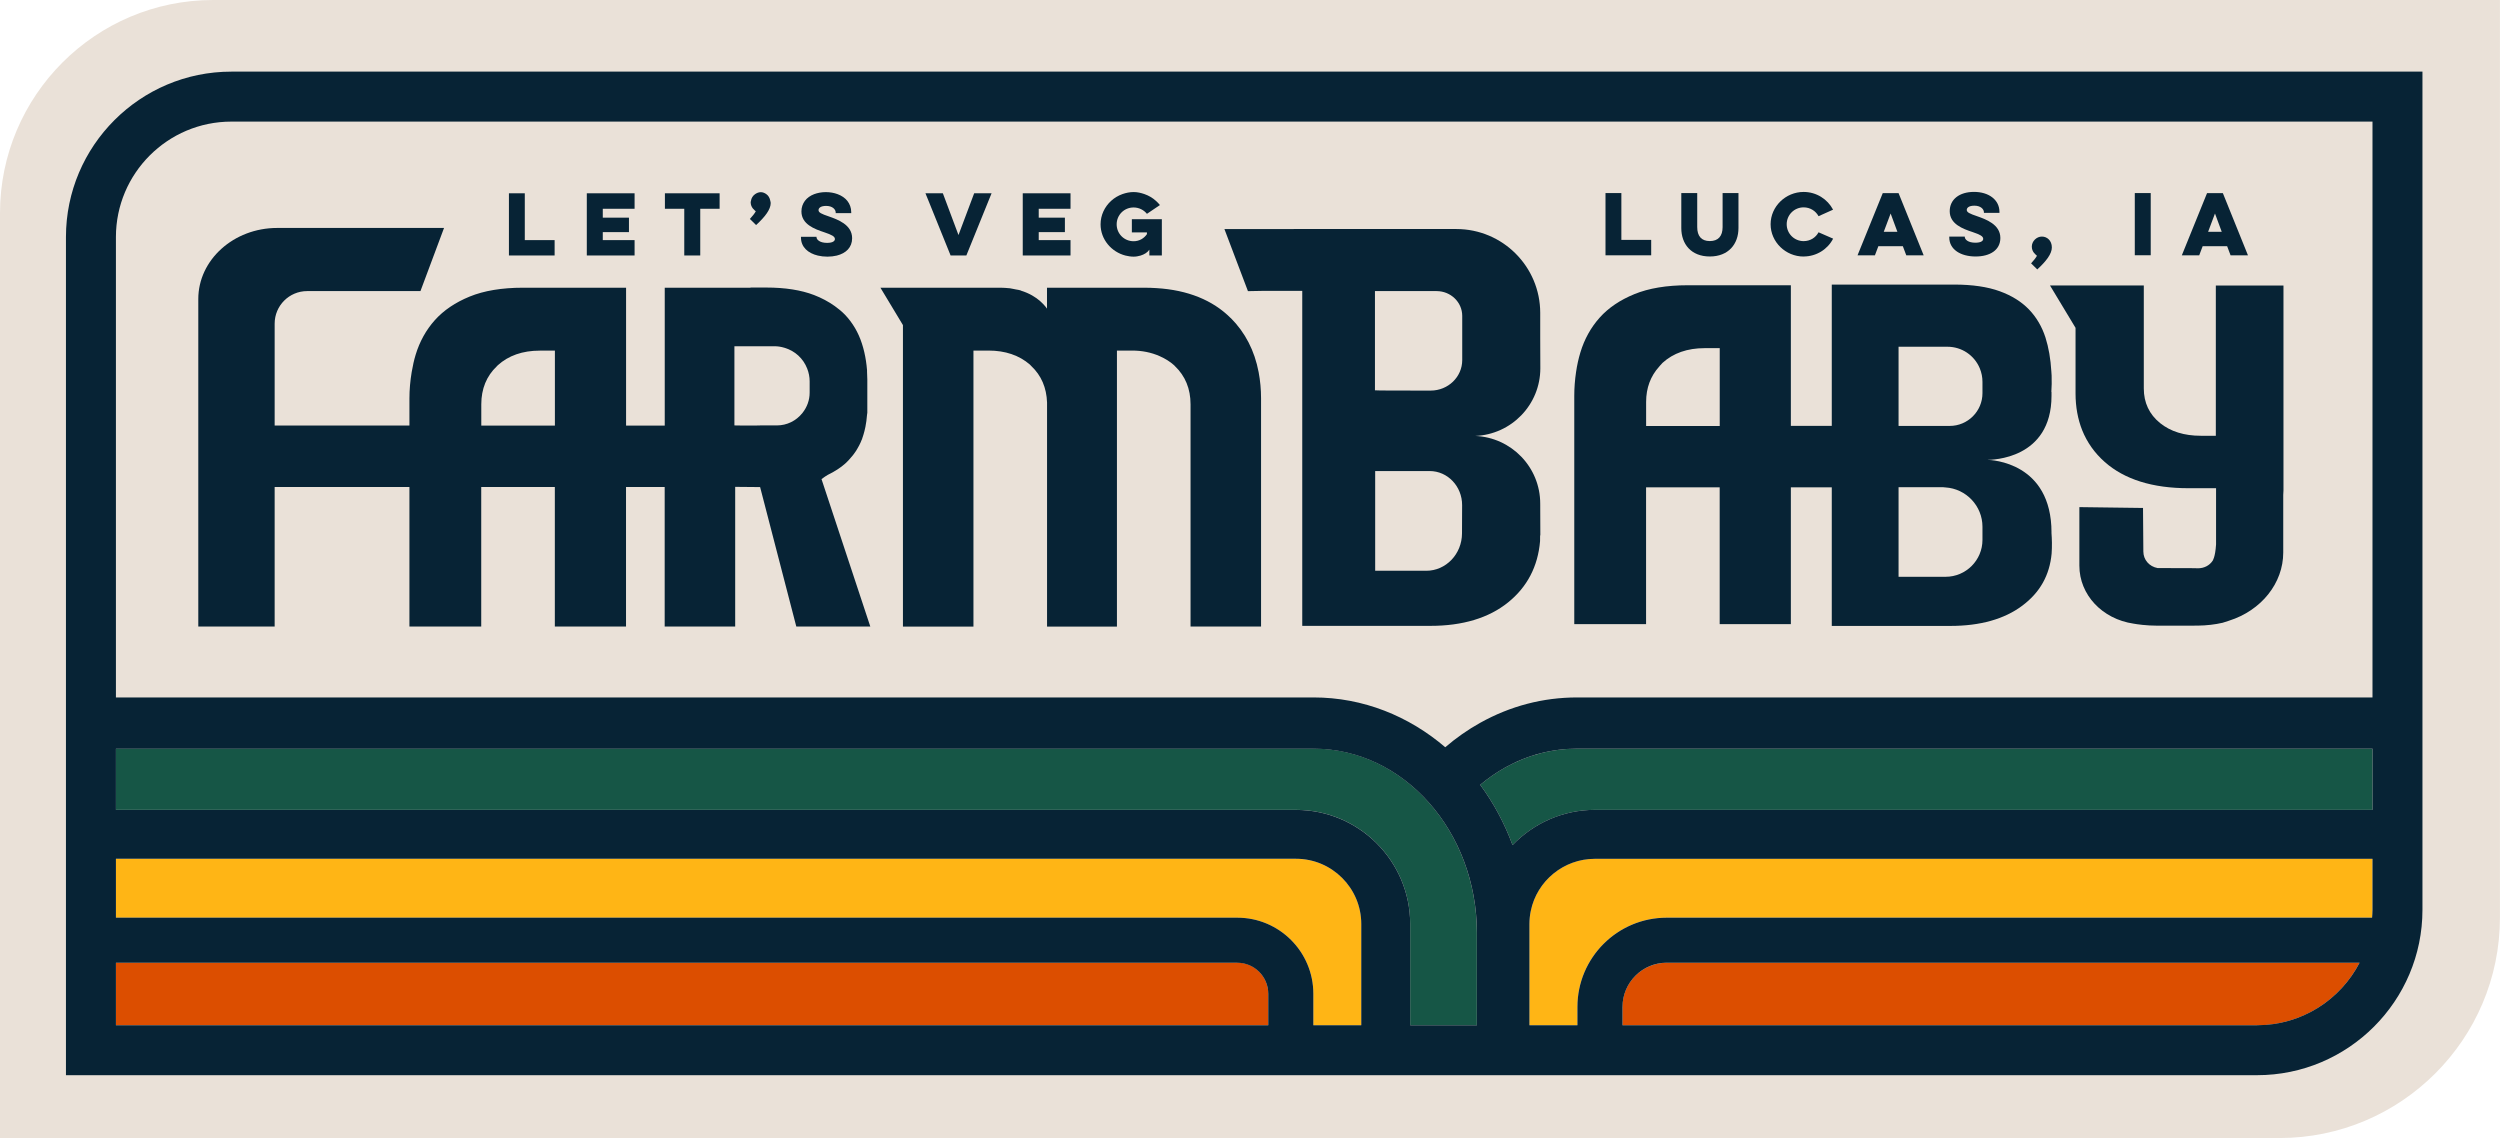
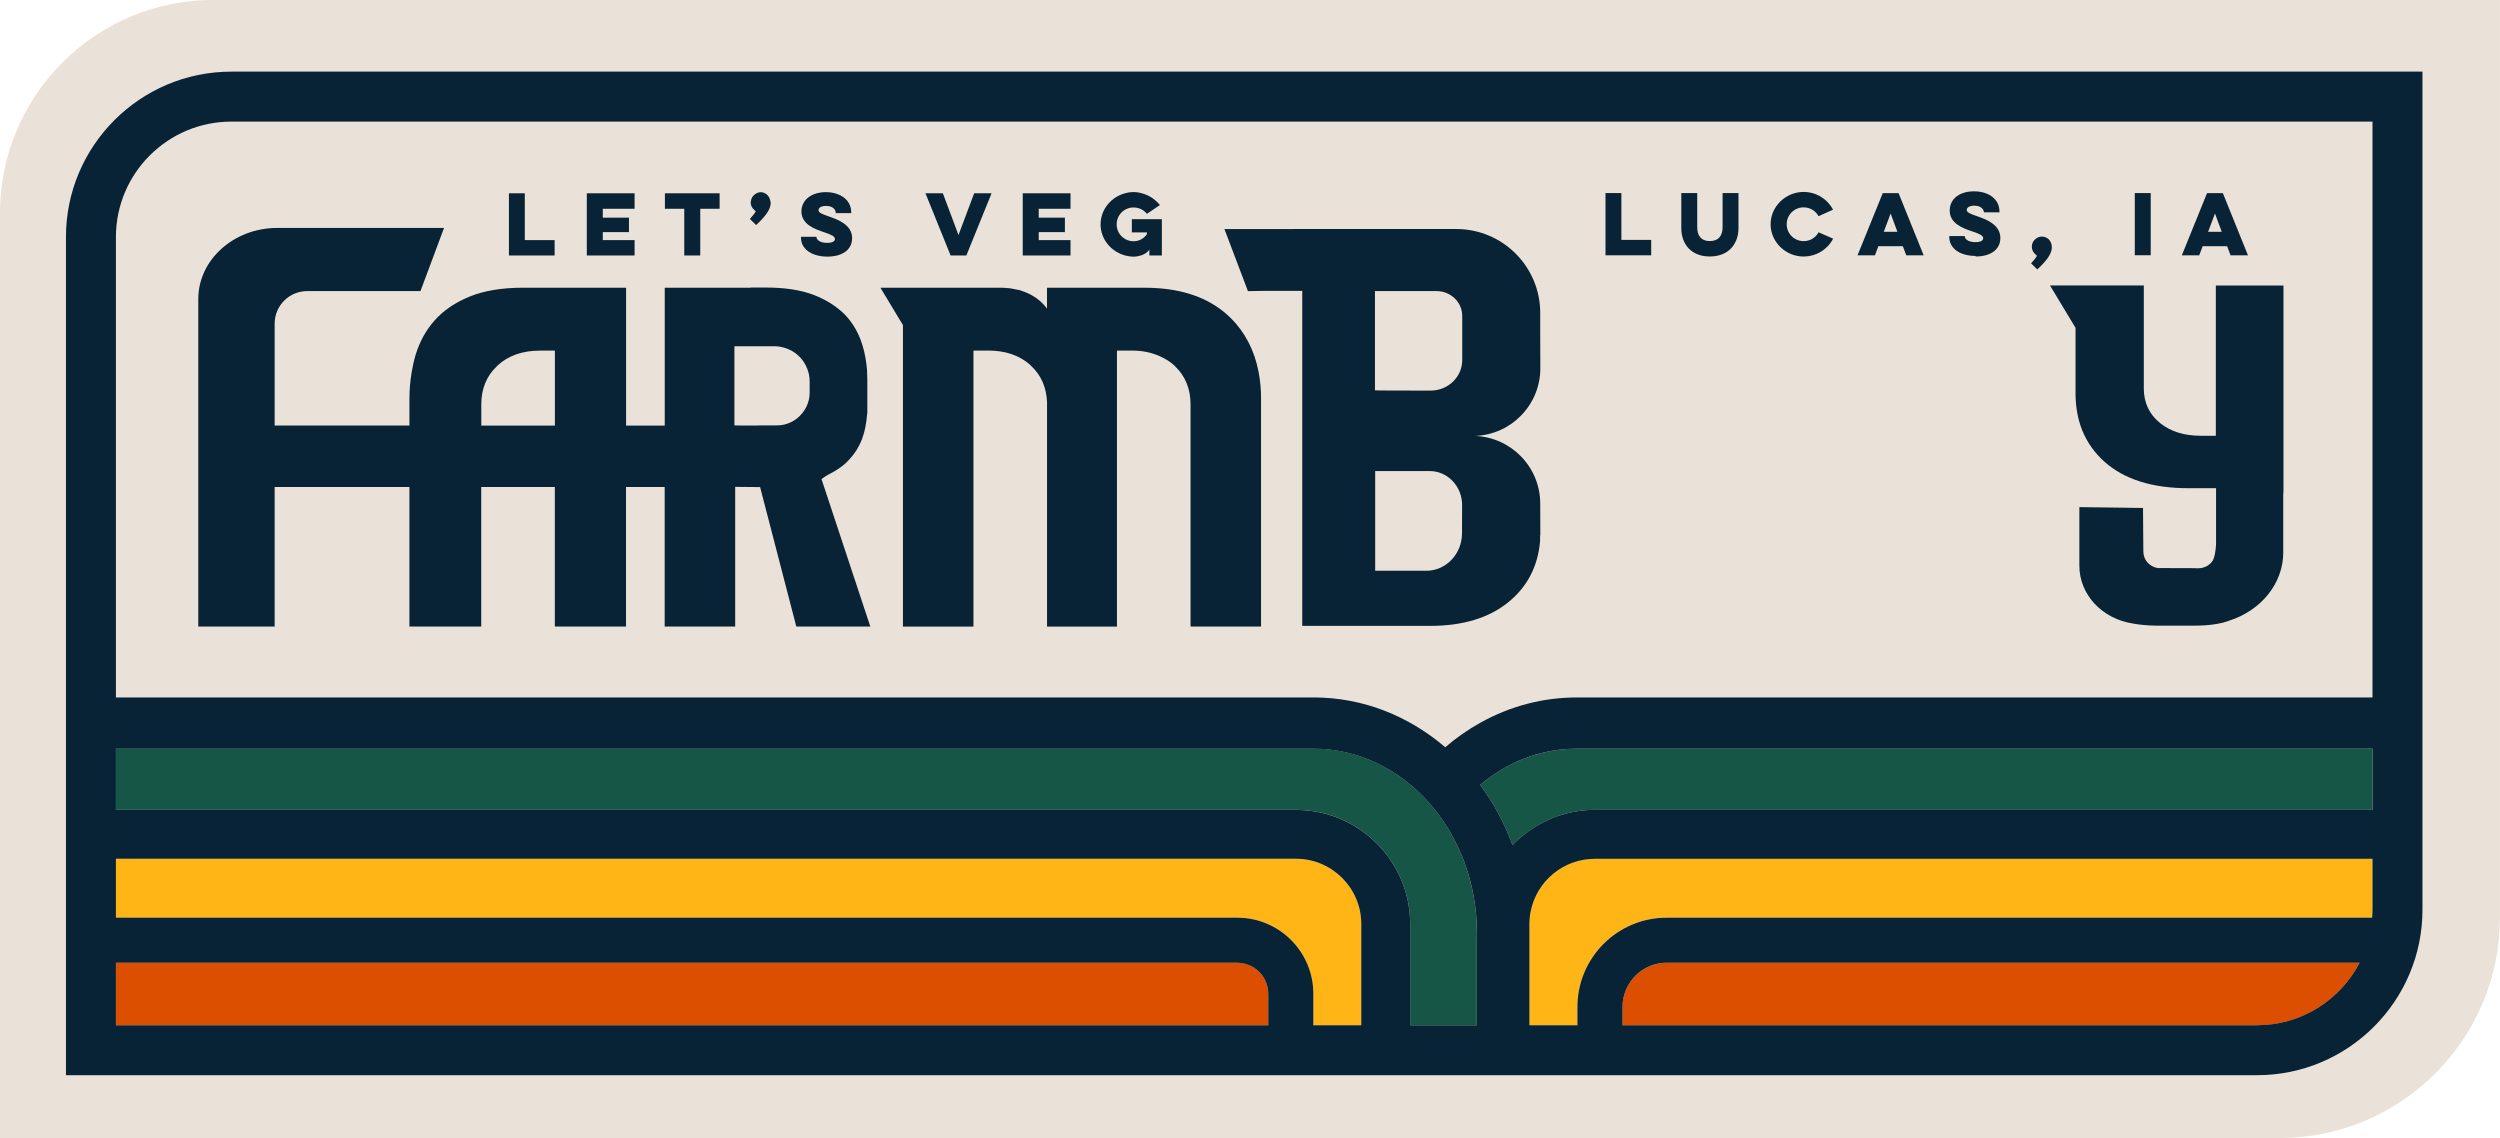
<svg xmlns="http://www.w3.org/2000/svg" viewBox="0 0 444.27 202.24" data-name="Layer 2" id="Layer_2">
  <defs>
    <style>
      .cls-1 {
        fill: #072335;
      }

      .cls-1, .cls-2, .cls-3, .cls-4, .cls-5 {
        stroke-width: 0px;
      }

      .cls-2 {
        fill: #165646;
      }

      .cls-3 {
        fill: #dc4e00;
      }

      .cls-4 {
        fill: #ffb515;
      }

      .cls-5 {
        fill: #eae1d8;
      }
    </style>
  </defs>
  <g data-name="Layer 1" id="Layer_1-2">
    <path d="M37.89,0h406.37v163.04c0,21.64-17.57,39.2-39.2,39.2H0V37.89C0,16.98,16.98,0,37.89,0Z" class="cls-5" />
    <g>
      <g>
        <path d="M288.33,178.94v3.26h112.77c7.92,0,14.8-4.52,18.21-11.11h-123.13c-4.33,0-7.86,3.52-7.86,7.86Z" class="cls-3" />
        <path d="M230.31,152.61H20.6v10.47h199.28c7.45,0,13.51,6.06,13.51,13.51v5.61h8.53v-17.98c0-6.4-5.2-11.6-11.6-11.6Z" class="cls-4" />
        <path d="M233.43,133.04H20.6v10.88h209.71c11.19,0,20.29,9.1,20.29,20.29v17.98h11.85v-16.41c0-18.06-13.02-32.75-29.03-32.75Z" class="cls-2" />
        <path d="M219.88,171.08H20.6v11.11h204.78v-5.61c0-3.04-2.47-5.51-5.5-5.51Z" class="cls-3" />
        <path d="M272.03,161.87c-.16.76-.24,1.55-.24,2.34v17.98h8.53v-3.26c0-8.74,7.11-15.86,15.86-15.86h125.36c.03-.46.07-.92.07-1.39v-9.07h-138.21c-5.49,0-10.27,3.89-11.37,9.26Z" class="cls-4" />
        <path d="M267.47,136.4h0c-1.56.87-3.04,1.9-4.43,3.07,2.37,3.21,4.32,6.82,5.75,10.71,3.73-3.87,8.95-6.26,14.61-6.26h138.21v-10.88h-141.33c-4.5,0-8.81,1.13-12.82,3.36Z" class="cls-2" />
      </g>
      <g>
        <path d="M430.49,12.73H41.11c-16.2,0-29.39,13.18-29.39,29.39v148.95h389.38c16.2,0,29.39-13.18,29.39-29.39V12.73ZM225.38,182.2H20.6v-11.11h199.28c3.03,0,5.5,2.47,5.5,5.51v5.61ZM241.92,182.2h-8.53v-5.61c0-7.45-6.06-13.51-13.51-13.51H20.6v-10.47h209.71c6.4,0,11.6,5.21,11.6,11.6v17.98ZM262.45,182.2h-11.85v-17.98c0-11.19-9.1-20.29-20.29-20.29H20.6v-10.88h212.83c16.01,0,29.03,14.69,29.03,32.75v16.41ZM401.1,182.2h-112.77v-3.26c0-4.33,3.52-7.86,7.86-7.86h123.13c-3.41,6.59-10.29,11.11-18.21,11.11ZM421.61,161.69c0,.47-.04.93-.07,1.39h-125.36c-8.74,0-15.86,7.11-15.86,15.86v3.26h-8.53v-17.98c0-.79.08-1.58.24-2.34,1.1-5.37,5.88-9.26,11.37-9.26h138.21v9.07ZM421.61,143.92h-138.21c-5.66,0-10.88,2.38-14.61,6.26-1.43-3.89-3.38-7.5-5.75-10.71,1.4-1.17,2.88-2.2,4.43-3.07h0c4-2.23,8.32-3.36,12.82-3.36h141.33v10.88ZM280.28,123.94c-6.07,0-11.87,1.52-17.24,4.51h0c-2.19,1.22-4.27,2.68-6.21,4.34-6.47-5.54-14.59-8.85-23.4-8.85H20.6V42.12c0-11.31,9.2-20.51,20.51-20.51h380.5v102.34h-141.33Z" class="cls-1" />
        <path d="M393.75,77.44h-2.65c-2.95,0-5.38-.76-7.23-2.25-1.93-1.56-2.9-3.63-2.9-6.16v-18.3h-16.67l4.54,7.53v11.67c0,2.36.4,4.55,1.18,6.52.87,2.16,2.21,4.06,4.01,5.65,3.49,3.09,8.48,4.66,14.86,4.66h4.92v9.99c-.14,2.31-.62,2.92-.62,2.92-.56.83-1.5,1.32-2.59,1.32l-.78-.02-6.4-.02c-1.49-.27-2.53-1.48-2.53-2.94l-.06-7.74-11.31-.15v10.41c0,5.15,4.04,9.48,9.64,10.3.61.11,2.25.36,4.26.36h.4s6.71-.01,6.71-.01c1.63-.02,3.12-.2,4.45-.51l1.12-.36c5.77-1.82,9.65-6.69,9.65-12.12v-10.25l.04-.76v-36.44h-12.02v26.71Z" class="cls-1" />
        <path d="M146.73,84.63l.35-.23c1.24-.6,2.29-1.28,3.11-2.01.22-.19.41-.4.68-.68.22-.24.43-.49.64-.74l.15-.19c.17-.22.32-.44.47-.66.09-.14.18-.29.3-.51.09-.15.18-.3.25-.45.18-.35.34-.7.48-1.07h.02s.05-.19.05-.19c.15-.42.28-.85.39-1.29.06-.24.12-.48.17-.74.14-.68.23-1.4.29-2.17l.05-.34v-5.89c0-.49-.02-.97-.05-1.46v-.22c-.09-1.11-.25-2.19-.49-3.22-.12-.52-.26-1.03-.43-1.54-.63-1.95-1.64-3.68-3.02-5.12-.28-.29-.58-.56-.88-.81-.3-.24-.6-.48-.92-.71-1.11-.79-2.35-1.45-3.68-1.96-2.29-.88-5.13-1.33-8.47-1.33h-2.81v.03h-15.25v24.5h-6.87v-24.5h-18.33c-3.73,0-6.92.53-9.48,1.58-2.54,1.04-4.61,2.44-6.17,4.18-1.56,1.74-2.71,3.82-3.42,6.17-.28.91-.5,1.92-.7,3.07-.26,1.56-.4,3.13-.4,4.67v4.82h-23.95v-12.89c0-.05.01-.09,0-.15v-5.07c0-3.19,2.59-5.78,5.78-5.78h20.13l4.19-11.22h-29.65c-7.73,0-14.02,5.67-14.02,12.63v58.2h13.57v-24.8h23.95v24.8h12.76v-24.8h13.08v24.8h12.65v-24.8h6.87v24.8h12.53v-24.82l4.43.04,6.43,24.78h13.15l-8.67-26.2.73-.52ZM98.61,75.63h-13.08v-3.78c0-2.75.93-5.03,2.77-6.77l.15-.16c1.9-1.73,4.42-2.61,7.47-2.61h2.69v13.33ZM143.88,69.78c0,1.31-.44,2.55-1.28,3.61-1.12,1.41-2.77,2.21-4.54,2.21h-2.88c-.28.01-.56.02-.87.02h-2.45s-1.35-.02-1.35-.02v-14.07h7.14c.57,0,1.14.09,1.78.28,1.85.55,3.31,1.89,4.01,3.68.29.74.44,1.51.44,2.27v2.02Z" class="cls-1" />
        <path d="M218.7,56.52c-3.19-3.19-7.63-4.98-13.19-5.32-.67-.04-1.34-.07-2.04-.07h-17.41v3.72s-.38-.6-1.2-1.32c-.02-.02-.04-.04-.06-.06h0c-.74-.63-1.82-1.34-3.34-1.81,0,0,0,0,0,0,0,0,0,0,0,0-.05-.02-.09-.05-.15-.07-.25-.08-.51-.1-.76-.15,0,0,0,0,0,0-.18-.04-.36-.07-.54-.11-.09-.02-.18-.04-.27-.05-.09-.01-.18-.04-.26-.05-.64-.06-1.18-.1-1.61-.1h-21.41l4,6.64v53.58h12.53v-49.05h2.69c2.97,0,5.43.84,7.33,2.48.09.08.17.16.27.28,1.77,1.67,2.7,3.84,2.79,6.47v39.82h12.42v-49.05h2.69c1.77,0,3.41.33,4.9.99,1.03.46,1.87.99,2.57,1.62l.14.15c1.84,1.75,2.78,4.04,2.78,6.78v39.5h12.53v-40.55c0-1.57-.14-3.13-.43-4.65-.72-3.82-2.39-7.06-4.97-9.64Z" class="cls-1" />
        <path d="M262.16,77.47c6.43-.26,11.57-5.54,11.57-12.03l-.02-5.45h0s0-4.38,0-4.38c0-8.23-6.67-14.91-14.91-14.91h-27.37s-13.84.01-13.84.01l4.18,11.03,2.71-.05h6.94v59.53h22.8c5.71,0,10.35-1.4,13.78-4.17,3.39-2.73,5.3-6.39,5.68-10.87.02-.36,0-.69.01-1.04h.04s-.02-5.64-.02-5.64c0-6.49-5.14-11.77-11.57-12.03ZM259.81,94.79c-.01,3.67-2.85,6.64-6.35,6.64-4.06,0-8.64-.01-9.08-.01h0s0,0,0,0v-15.02h0v-2.69h9.69c3.19,0,5.77,2.72,5.76,6.06l-.02,5.02ZM259.85,63.99c0,2.99-2.5,5.41-5.59,5.42-4.44,0-9.92,0-9.92-.05h0v-17.63h10.95c2.52,0,4.56,1.97,4.56,4.41v7.85ZM260.33,77.45h-.02.03s0,0,0,0Z" class="cls-1" />
-         <path d="M364.57,94.64c0-12.49-10.65-12.9-11.41-12.92.76,0,11.41-.08,11.41-11.39v-.7l-.03.02c.06-.93.09-1.9.05-2.89,0-.16-.05-.76-.05-.77-.13-2.21-.48-4.23-1.04-6-.63-1.95-1.62-3.63-2.94-5-1.32-1.37-3.06-2.46-5.18-3.23-2.16-.79-4.88-1.19-8.09-1.19h-21.77v25.11h-7.27v-24.99h-18.33c-3.73,0-6.92.53-9.48,1.58-2.54,1.04-4.62,2.44-6.17,4.18-1.56,1.74-2.71,3.82-3.42,6.17-.33,1.09-.59,2.25-.77,3.48-.21,1.41-.32,2.85-.32,4.26v40.55h12.76v-24.31h13.08v24.31h12.65v-24.31h7.27v24.63h21.08c5.3,0,9.6-1.21,12.78-3.6,3.15-2.36,4.85-5.4,5.21-9.26.09-1.31.06-2.54-.03-3.73h0ZM305.61,75.7h-13.08v-4.28c0-2.48.79-4.59,2.33-6.28l.15-.18c.14-.17.28-.33.44-.48,1.9-1.73,4.42-2.61,7.47-2.61h2.69v13.82ZM352.3,95.95c0,3.61-2.94,6.55-6.55,6.55h-8.36v-15.92h7.89c.12,0,.24.01.44.04,3.69.23,6.58,3.3,6.58,6.98v2.35ZM352.3,69.87c0,3.21-2.61,5.82-5.82,5.82h-9.09v-14.07h8.69c2.53,0,4.78,1.51,5.75,3.85.31.76.47,1.56.47,2.38v2.02Z" class="cls-1" />
        <rect height="11.05" width="2.83" y="34.31" x="379.37" class="cls-1" />
        <path d="M361.99,45.44c-.17.33-.62.91-1.05,1.36l1.1,1.08c1.59-1.47,2.59-2.76,2.59-3.91,0-1.21-.84-1.93-1.77-1.93s-1.79.81-1.79,1.79.75,1.45.91,1.62Z" class="cls-1" />
        <path d="M333.8,43.75h4.35l.61,1.62h3.09l-4.46-11.05h-2.81l-4.48,11.05h3.09l.61-1.62ZM335.98,37.94l1.2,3.25h-2.42l1.22-3.25Z" class="cls-1" />
-         <path d="M351.09,45.58c2.52,0,4.39-1.13,4.39-3.29,0-2.42-2.61-3.33-4.14-3.87-1.32-.45-1.83-.68-1.83-1.12,0-.37.38-.75,1.35-.75,1.15,0,1.7.64,1.7,1.18v.1h2.76v-.16c0-2.2-1.94-3.57-4.52-3.57s-4.32,1.32-4.32,3.43c0,2.28,2.31,3.13,4.07,3.71,1.33.45,1.88.74,1.88,1.21,0,.33-.34.68-1.4.68-1.29,0-1.87-.58-1.87-1.01v-.07h-2.76v.13c0,2.17,2.04,3.4,4.69,3.4Z" class="cls-1" />
+         <path d="M351.09,45.58c2.52,0,4.39-1.13,4.39-3.29,0-2.42-2.61-3.33-4.14-3.87-1.32-.45-1.83-.68-1.83-1.12,0-.37.38-.75,1.35-.75,1.15,0,1.7.64,1.7,1.18h2.76v-.16c0-2.2-1.94-3.57-4.52-3.57s-4.32,1.32-4.32,3.43c0,2.28,2.31,3.13,4.07,3.71,1.33.45,1.88.74,1.88,1.21,0,.33-.34.68-1.4.68-1.29,0-1.87-.58-1.87-1.01v-.07h-2.76v.13c0,2.17,2.04,3.4,4.69,3.4Z" class="cls-1" />
        <polygon points="293.43 42.63 288.13 42.63 288.13 34.31 285.31 34.31 285.31 45.37 293.43 45.37 293.43 42.63" class="cls-1" />
        <path d="M320.52,45.58c2.28,0,4.28-1.29,5.24-3.17l-2.59-1.13c-.5.94-1.47,1.57-2.65,1.57-1.66,0-3.01-1.33-3.01-3s1.35-3,3.01-3c1.16,0,2.15.64,2.65,1.57l2.58-1.16c-.98-1.86-2.95-3.15-5.23-3.15-3.19,0-5.87,2.58-5.87,5.74s2.68,5.74,5.87,5.74Z" class="cls-1" />
        <path d="M303.85,45.58c3.3,0,5.09-2.2,5.09-5.05v-6.22h-2.82v6.05c0,1.6-.78,2.48-2.27,2.48s-2.24-.88-2.24-2.48v-6.05h-2.83v6.22c0,2.85,1.76,5.05,5.07,5.05Z" class="cls-1" />
        <path d="M391.43,43.75h4.35l.61,1.62h3.09l-4.46-11.05h-2.81l-4.48,11.05h3.09l.61-1.62ZM393.62,37.94l1.2,3.25h-2.42l1.22-3.25Z" class="cls-1" />
        <polygon points="98.56 42.67 93.26 42.67 93.26 35.7 93.26 34.5 93.26 34.35 90.44 34.35 90.44 34.5 90.44 35.7 90.44 45.4 98.56 45.4 98.56 42.67" class="cls-1" />
        <polygon points="112.77 42.67 107.12 42.67 107.12 41.25 111.77 41.25 111.77 38.68 107.12 38.68 107.12 37.1 112.77 37.1 112.77 35.7 112.77 34.5 112.77 34.35 104.28 34.35 104.28 34.5 104.28 35.7 104.28 45.4 112.77 45.4 112.77 42.67" class="cls-1" />
        <path d="M200.03,45.42c.46.11.93.19,1.43.19.42,0,.83-.08,1.22-.19.66-.2,1.23-.54,1.57-1.05v1.03h2.22v-6.45h-5.33v2.35h2.68v.31c-.52.76-1.37,1.26-2.37,1.26-1.67,0-3.01-1.33-3.01-3s1.33-3,3.01-3c.96,0,1.81.44,2.37,1.13l2.31-1.56c-.21-.27-.46-.51-.72-.75-.58-.53-1.27-.93-2.04-1.2-.61-.21-1.24-.36-1.92-.36s-1.35.14-1.98.36c-.75.27-1.43.67-2.01,1.2-1.15,1.05-1.88,2.53-1.88,4.18,0,2.67,1.92,4.91,4.44,5.55Z" class="cls-1" />
        <polygon points="190.24 42.67 184.59 42.67 184.59 41.25 189.24 41.25 189.24 38.68 184.59 38.68 184.59 37.1 190.24 37.1 190.24 35.7 190.24 34.5 190.24 34.35 181.75 34.35 181.75 34.5 181.75 35.7 181.75 45.4 190.24 45.4 190.24 42.67" class="cls-1" />
        <polygon points="165.01 35.7 168.93 45.4 171.73 45.4 175.66 35.7 176.15 34.5 176.21 34.35 173.12 34.35 173.06 34.5 172.61 35.7 170.33 41.77 168.06 35.7 167.61 34.5 167.55 34.35 164.46 34.35 164.52 34.5 165.01 35.7" class="cls-1" />
        <path d="M145.35,45.42c.52.12,1.08.19,1.68.19s1.16-.07,1.67-.19c1.64-.41,2.73-1.45,2.73-3.09,0-2.42-2.61-3.33-4.14-3.87-1.32-.45-1.83-.68-1.83-1.12,0-.37.38-.75,1.35-.75,1.15,0,1.7.64,1.7,1.18v.1h2.76v-.16c0-.79-.26-1.46-.69-2.01-.42-.53-1.02-.93-1.74-1.2-.62-.23-1.32-.36-2.09-.36s-1.45.14-2.06.36c-.7.27-1.27.67-1.66,1.2-.38.52-.61,1.14-.61,1.87,0,2.28,2.31,3.13,4.07,3.71,1.33.45,1.88.74,1.88,1.2,0,.33-.34.68-1.4.68-1.29,0-1.87-.58-1.87-1.01v-.07h-2.76v.13c0,1.68,1.23,2.79,3.01,3.21Z" class="cls-1" />
        <polygon points="121.6 45.4 124.44 45.4 124.44 37.1 127.88 37.1 127.88 35.7 127.88 34.5 127.88 34.35 118.16 34.35 118.16 34.5 118.16 35.7 118.16 37.1 121.6 37.1 121.6 45.4" class="cls-1" />
        <path d="M134.37,39.99c1.59-1.47,2.59-2.76,2.59-3.91,0-.14-.05-.25-.07-.38-.09-.53-.34-.94-.71-1.2-.29-.21-.63-.35-.99-.35s-.71.15-1,.35c-.4.28-.67.7-.74,1.2-.01.08-.05.15-.05.24,0,.98.75,1.45.91,1.61-.17.33-.62.91-1.05,1.36l1.1,1.08Z" class="cls-1" />
      </g>
    </g>
  </g>
</svg>